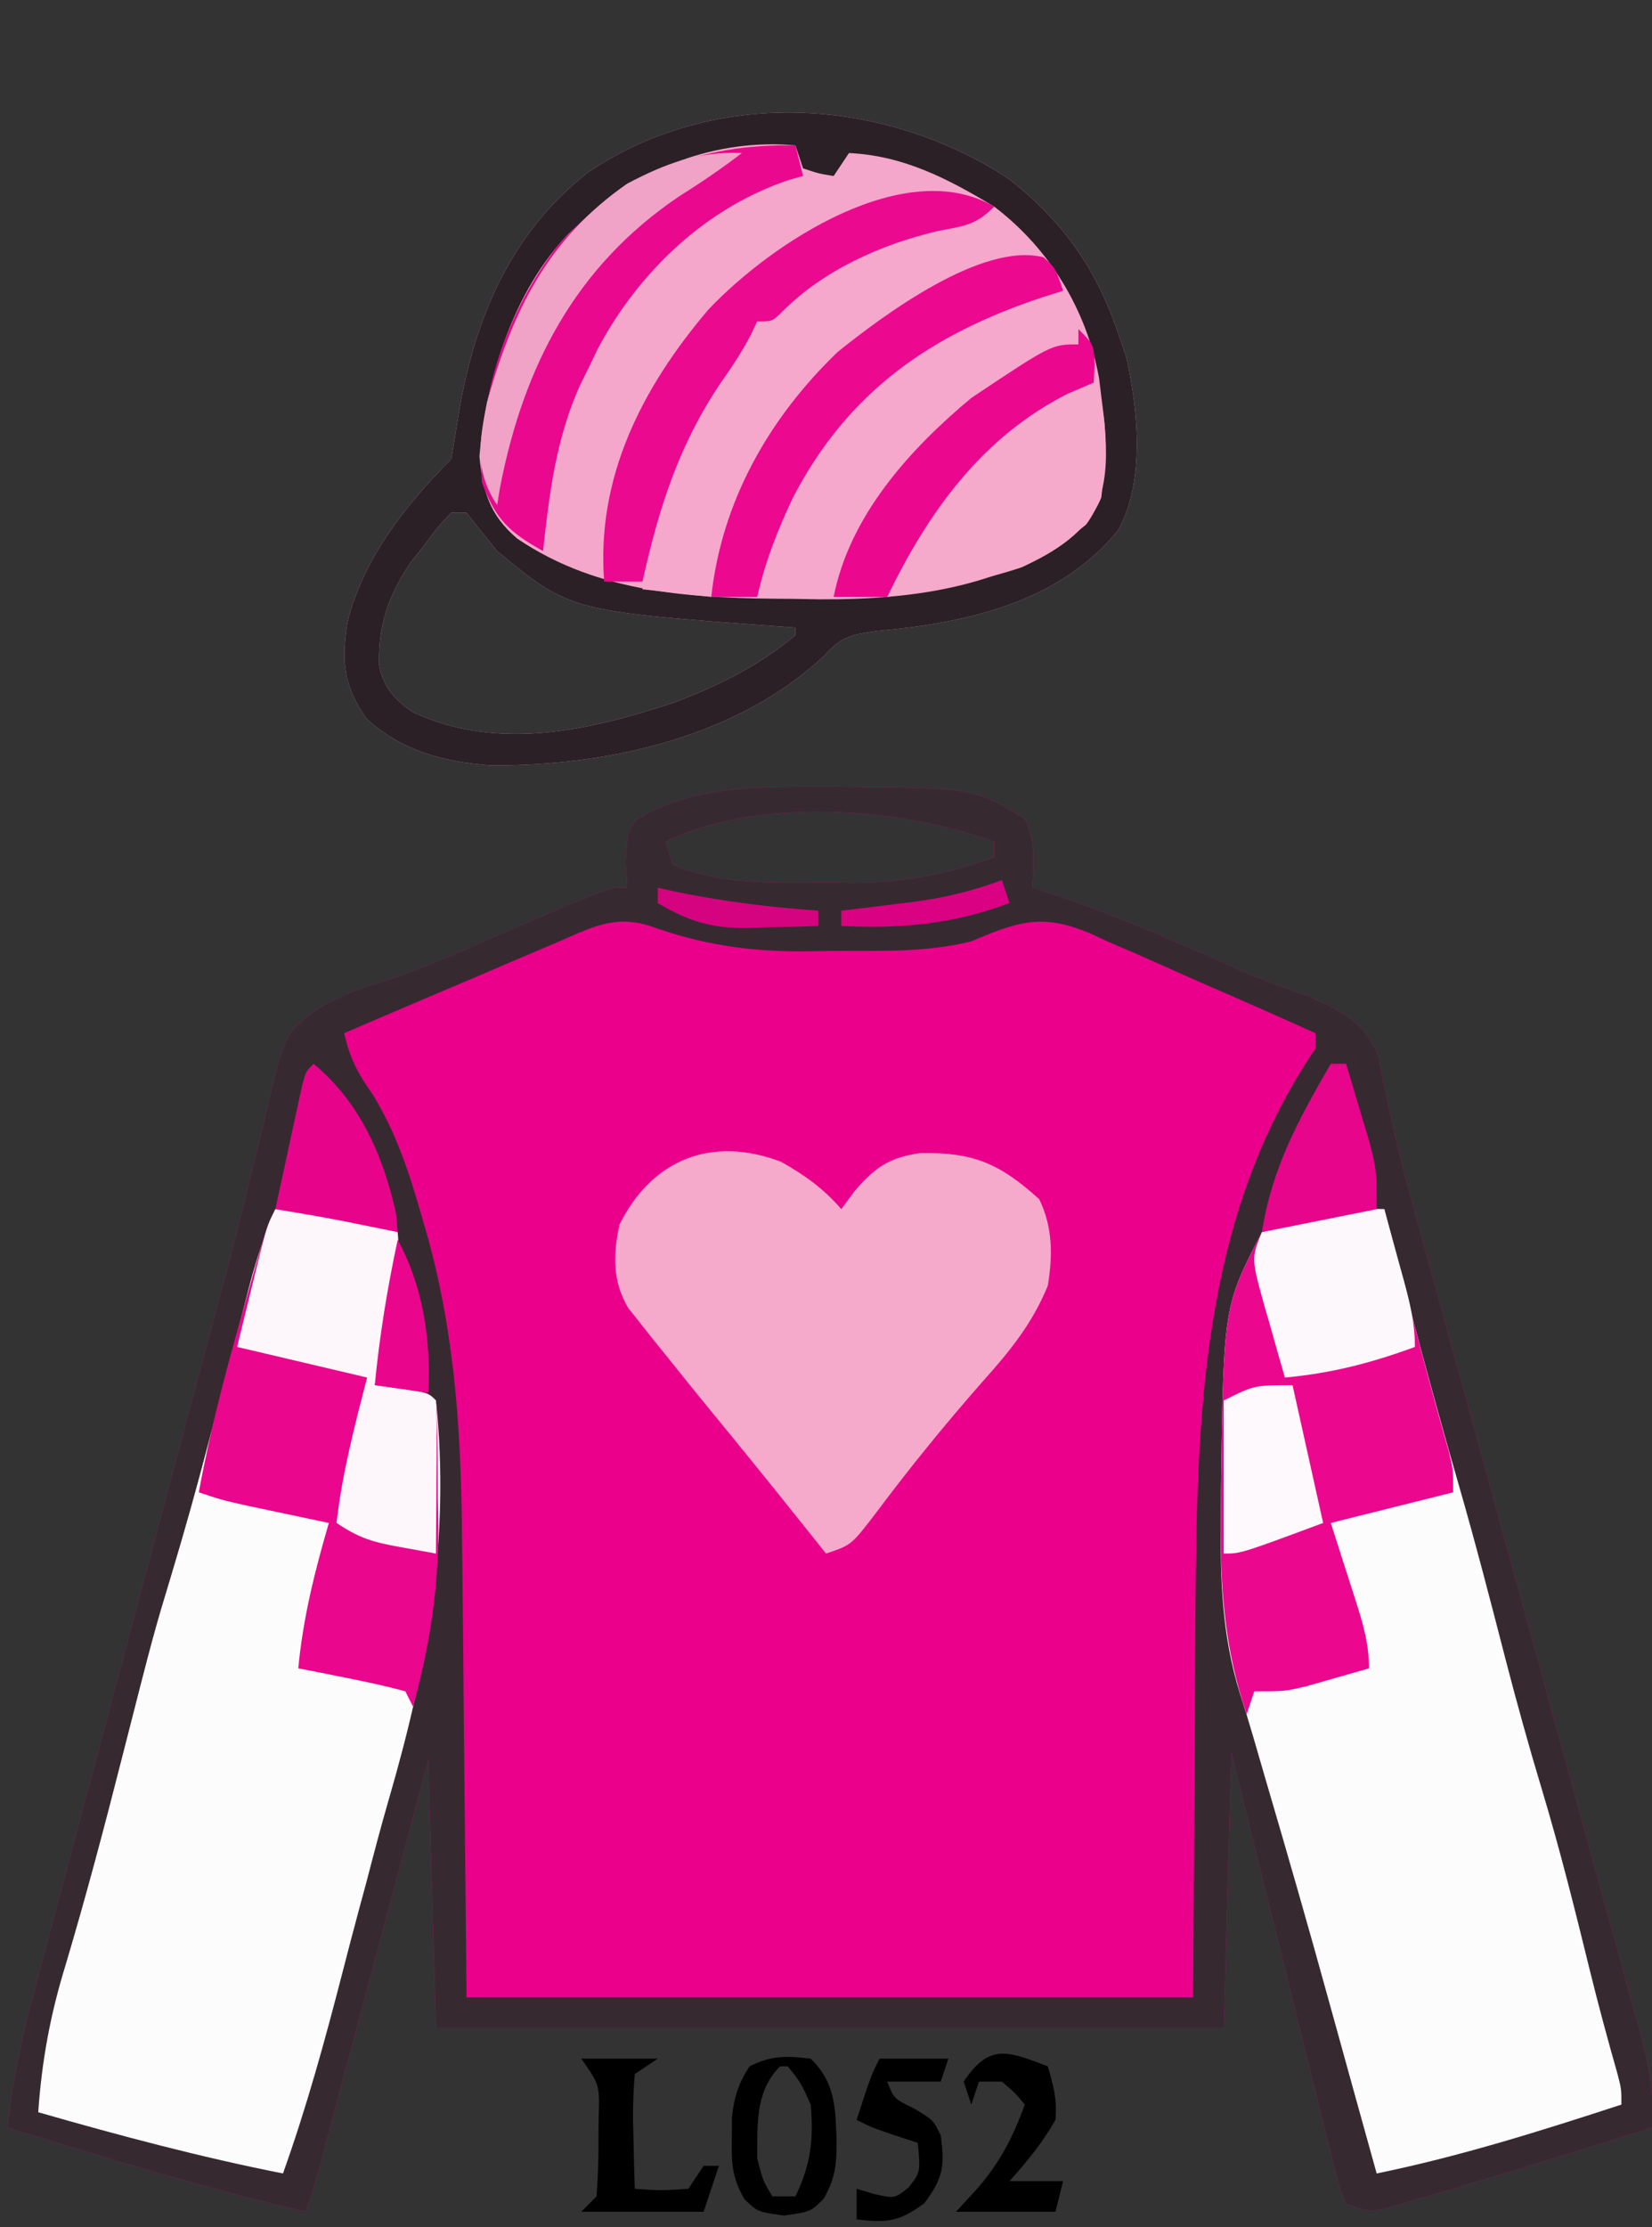
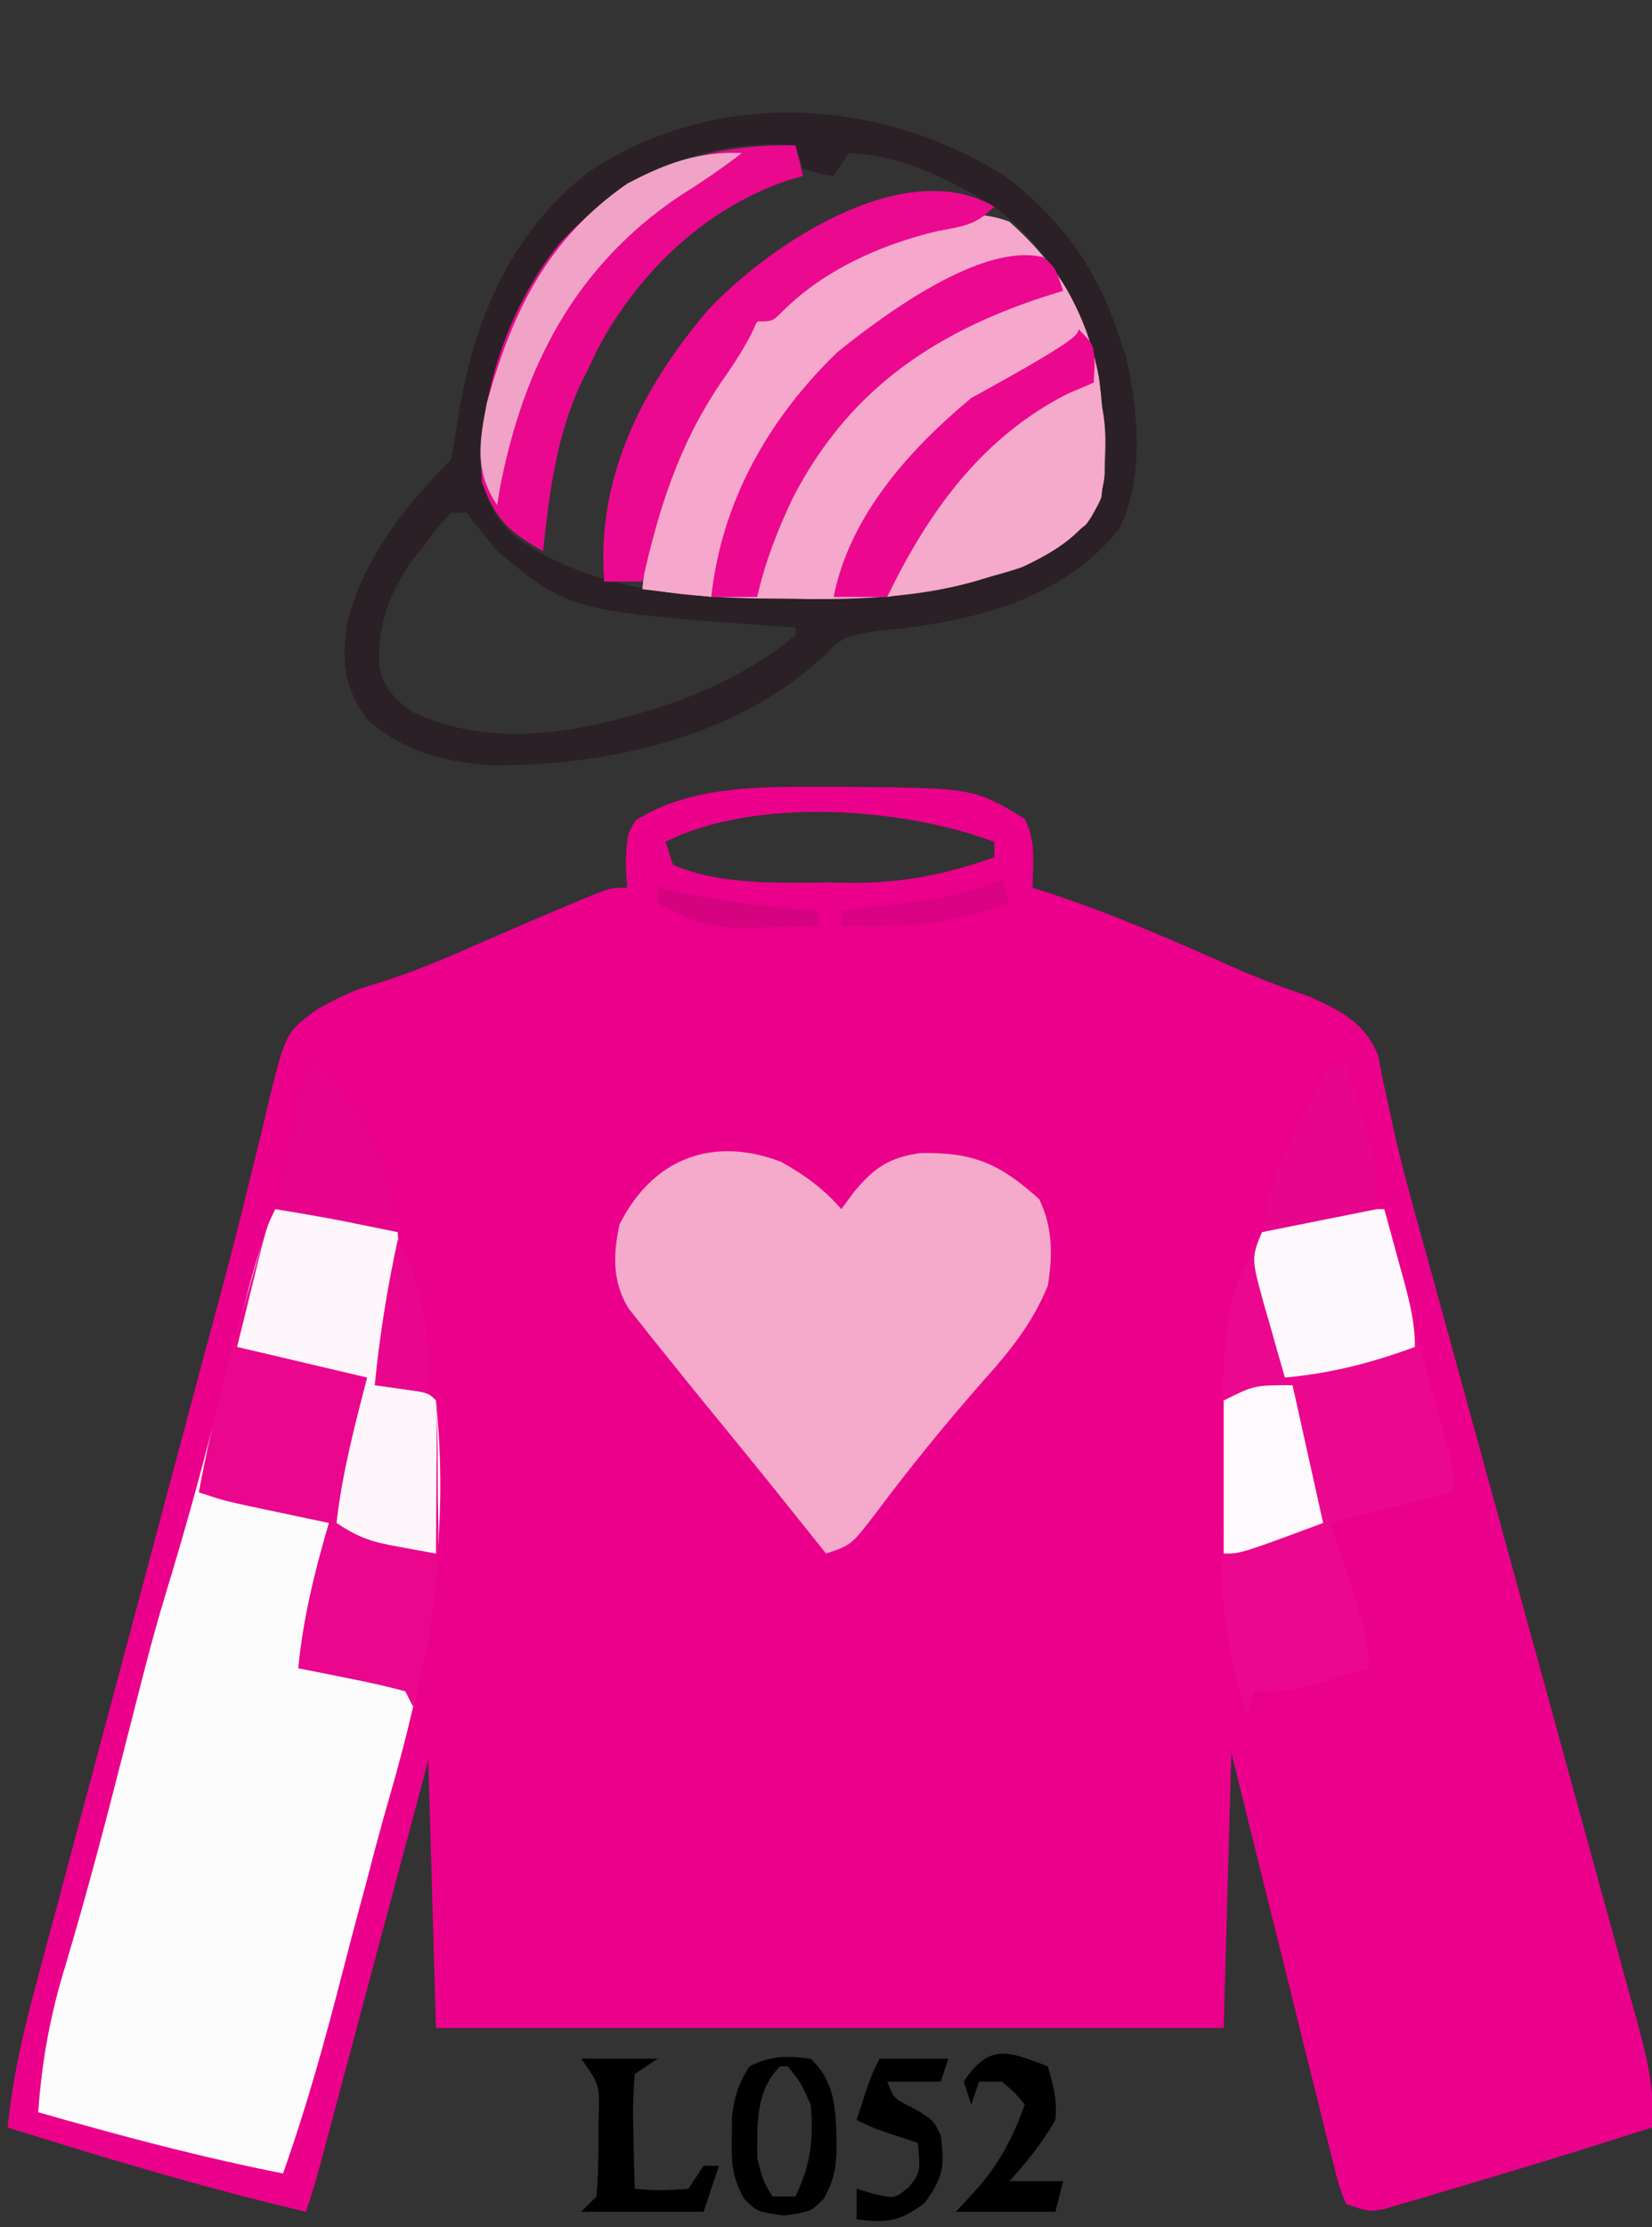
<svg xmlns="http://www.w3.org/2000/svg" version="1.1" width="216" height="291">
  <rect width="100%" height="100%" fill="#333333" stroke="none" />
  <path d="M0 0 C0.828 0.001 1.657 0.002 2.51 0.002 C19.094 0.167 19.094 0.167 25.75 4.188 C27.228 7.144 26.81 9.93 26.75 13.188 C27.281 13.355 27.813 13.522 28.361 13.694 C37.232 16.559 45.677 20.311 54.188 24.091 C57.036 25.31 59.914 26.375 62.849 27.363 C67 29.239 70.16 30.744 71.937 35.094 C72.171 36.282 72.405 37.471 72.646 38.695 C72.959 40.146 73.277 41.597 73.599 43.046 C73.863 44.265 73.863 44.265 74.133 45.509 C75.334 50.721 76.804 55.863 78.233 61.016 C78.901 63.442 79.568 65.868 80.235 68.295 C80.581 69.552 80.927 70.809 81.284 72.104 C82.38 76.08 83.471 80.057 84.562 84.035 C84.938 85.405 85.314 86.776 85.69 88.147 C85.878 88.832 86.066 89.518 86.259 90.224 C88.791 99.456 91.327 108.688 93.871 117.917 C95.598 124.183 97.319 130.451 99.035 136.721 C99.939 140.026 100.847 143.331 101.761 146.633 C102.776 150.305 103.781 153.978 104.784 157.653 C105.086 158.738 105.389 159.822 105.7 160.94 C107.013 165.785 108.163 170.115 107.75 175.188 C98.679 178.087 89.576 180.88 80.438 183.562 C79.525 183.837 78.612 184.112 77.671 184.395 C76.814 184.644 75.957 184.892 75.074 185.148 C74.312 185.373 73.55 185.598 72.764 185.83 C70.75 186.188 70.75 186.188 67.75 185.188 C66.82 182.827 66.82 182.827 66.032 179.658 C65.582 177.886 65.582 177.886 65.123 176.079 C64.807 174.78 64.491 173.482 64.176 172.184 C63.845 170.862 63.513 169.541 63.18 168.219 C62.305 164.739 61.446 161.254 60.591 157.769 C59.715 154.214 58.825 150.663 57.936 147.111 C56.191 140.14 54.471 133.164 52.75 126.188 C52.42 138.067 52.09 149.947 51.75 162.188 C17.76 162.188 -16.23 162.188 -51.25 162.188 C-51.745 144.863 -51.745 144.863 -52.25 127.188 C-53.321 131.195 -54.392 135.203 -55.496 139.332 C-56.351 142.527 -57.205 145.722 -58.06 148.917 C-58.963 152.289 -59.865 155.662 -60.766 159.035 C-61.8 162.905 -62.835 166.775 -63.871 170.645 C-64.194 171.854 -64.517 173.063 -64.85 174.31 C-65.15 175.43 -65.45 176.551 -65.76 177.706 C-66.024 178.694 -66.288 179.683 -66.56 180.701 C-67.072 182.545 -67.645 184.372 -68.25 186.188 C-81.434 183.107 -94.328 179.216 -107.25 175.188 C-106.615 168.816 -105.254 162.861 -103.585 156.686 C-103.178 155.152 -103.178 155.152 -102.762 153.587 C-101.865 150.216 -100.96 146.846 -100.055 143.477 C-99.422 141.107 -98.79 138.737 -98.159 136.366 C-96.493 130.118 -94.82 123.872 -93.146 117.625 C-91.468 111.361 -89.797 105.094 -88.125 98.828 C-86.231 91.734 -84.337 84.64 -82.439 77.547 C-82.149 76.461 -81.859 75.376 -81.56 74.258 C-80.986 72.118 -80.408 69.979 -79.828 67.84 C-78.307 62.228 -76.857 56.608 -75.497 50.954 C-75.203 49.768 -74.908 48.581 -74.605 47.359 C-74.042 45.09 -73.5 42.816 -72.982 40.537 C-70.847 32.07 -70.847 32.07 -66.762 29.048 C-64.212 27.669 -62.061 26.525 -59.285 25.785 C-53.98 24.185 -49.008 21.972 -43.939 19.748 C-40.494 18.24 -37.04 16.763 -33.57 15.312 C-32.593 14.903 -31.616 14.493 -30.61 14.07 C-28.25 13.188 -28.25 13.188 -26.25 13.188 C-26.312 12.094 -26.374 11.001 -26.438 9.875 C-26.25 6.188 -26.25 6.188 -25.125 4.375 C-17.808 -0.259 -8.388 -0.009 0 0 Z M-21.25 7.188 C-20.92 8.178 -20.59 9.168 -20.25 10.188 C-13.992 12.893 -6.492 12.522 0.188 12.5 C1.16 12.516 2.133 12.532 3.135 12.549 C9.815 12.553 15.473 11.462 21.75 9.188 C21.75 8.527 21.75 7.867 21.75 7.188 C9.717 2.675 -9.493 1.309 -21.25 7.188 Z " fill="#EB008B" transform="translate(108.25,102.812)" />
-   <path d="M0 0 C0.828 0.001 1.657 0.002 2.51 0.002 C19.094 0.167 19.094 0.167 25.75 4.188 C27.228 7.144 26.81 9.93 26.75 13.188 C27.281 13.355 27.813 13.522 28.361 13.694 C37.232 16.559 45.677 20.311 54.188 24.091 C57.036 25.31 59.914 26.375 62.849 27.363 C67 29.239 70.16 30.744 71.937 35.094 C72.171 36.282 72.405 37.471 72.646 38.695 C72.959 40.146 73.277 41.597 73.599 43.046 C73.863 44.265 73.863 44.265 74.133 45.509 C75.334 50.721 76.804 55.863 78.233 61.016 C78.901 63.442 79.568 65.868 80.235 68.295 C80.581 69.552 80.927 70.809 81.284 72.104 C82.38 76.08 83.471 80.057 84.562 84.035 C84.938 85.405 85.314 86.776 85.69 88.147 C85.878 88.832 86.066 89.518 86.259 90.224 C88.791 99.456 91.327 108.688 93.871 117.917 C95.598 124.183 97.319 130.451 99.035 136.721 C99.939 140.026 100.847 143.331 101.761 146.633 C102.776 150.305 103.781 153.978 104.784 157.653 C105.086 158.738 105.389 159.822 105.7 160.94 C107.013 165.785 108.163 170.115 107.75 175.188 C98.679 178.087 89.576 180.88 80.438 183.562 C79.525 183.837 78.612 184.112 77.671 184.395 C76.814 184.644 75.957 184.892 75.074 185.148 C74.312 185.373 73.55 185.598 72.764 185.83 C70.75 186.188 70.75 186.188 67.75 185.188 C66.82 182.827 66.82 182.827 66.032 179.658 C65.582 177.886 65.582 177.886 65.123 176.079 C64.807 174.78 64.491 173.482 64.176 172.184 C63.845 170.862 63.513 169.541 63.18 168.219 C62.305 164.739 61.446 161.254 60.591 157.769 C59.715 154.214 58.825 150.663 57.936 147.111 C56.191 140.14 54.471 133.164 52.75 126.188 C52.42 138.067 52.09 149.947 51.75 162.188 C17.76 162.188 -16.23 162.188 -51.25 162.188 C-51.745 144.863 -51.745 144.863 -52.25 127.188 C-53.321 131.195 -54.392 135.203 -55.496 139.332 C-56.351 142.527 -57.205 145.722 -58.06 148.917 C-58.963 152.289 -59.865 155.662 -60.766 159.035 C-61.8 162.905 -62.835 166.775 -63.871 170.645 C-64.194 171.854 -64.517 173.063 -64.85 174.31 C-65.15 175.43 -65.45 176.551 -65.76 177.706 C-66.024 178.694 -66.288 179.683 -66.56 180.701 C-67.072 182.545 -67.645 184.372 -68.25 186.188 C-81.434 183.107 -94.328 179.216 -107.25 175.188 C-106.615 168.816 -105.254 162.861 -103.585 156.686 C-103.178 155.152 -103.178 155.152 -102.762 153.587 C-101.865 150.216 -100.96 146.846 -100.055 143.477 C-99.422 141.107 -98.79 138.737 -98.159 136.366 C-96.493 130.118 -94.82 123.872 -93.146 117.625 C-91.468 111.361 -89.797 105.094 -88.125 98.828 C-86.231 91.734 -84.337 84.64 -82.439 77.547 C-82.149 76.461 -81.859 75.376 -81.56 74.258 C-80.986 72.118 -80.408 69.979 -79.828 67.84 C-78.307 62.228 -76.857 56.608 -75.497 50.954 C-75.203 49.768 -74.908 48.581 -74.605 47.359 C-74.042 45.09 -73.5 42.816 -72.982 40.537 C-70.847 32.07 -70.847 32.07 -66.762 29.048 C-64.212 27.669 -62.061 26.525 -59.285 25.785 C-53.98 24.185 -49.008 21.972 -43.939 19.748 C-40.494 18.24 -37.04 16.763 -33.57 15.312 C-32.593 14.903 -31.616 14.493 -30.61 14.07 C-28.25 13.188 -28.25 13.188 -26.25 13.188 C-26.312 12.094 -26.374 11.001 -26.438 9.875 C-26.25 6.188 -26.25 6.188 -25.125 4.375 C-17.808 -0.259 -8.388 -0.009 0 0 Z M-21.25 7.188 C-20.92 8.178 -20.59 9.168 -20.25 10.188 C-13.992 12.893 -6.492 12.522 0.188 12.5 C1.16 12.516 2.133 12.532 3.135 12.549 C9.815 12.553 15.473 11.462 21.75 9.188 C21.75 8.527 21.75 7.867 21.75 7.188 C9.717 2.675 -9.493 1.309 -21.25 7.188 Z M-35.516 20.371 C-36.309 20.705 -37.102 21.04 -37.92 21.384 C-40.451 22.454 -42.976 23.539 -45.5 24.625 C-47.216 25.353 -48.932 26.08 -50.648 26.807 C-54.854 28.588 -59.054 30.384 -63.25 32.188 C-62.517 35.437 -61.493 37.404 -59.562 40.125 C-56.359 45.327 -54.663 50.668 -53 56.5 C-52.754 57.353 -52.508 58.205 -52.255 59.084 C-48.672 72.199 -47.929 85.018 -47.836 98.52 C-47.819 100.055 -47.801 101.591 -47.782 103.126 C-47.72 108.751 -47.673 114.375 -47.625 120 C-47.501 132.602 -47.377 145.204 -47.25 158.188 C-15.9 158.188 15.45 158.188 47.75 158.188 C47.92 133.135 47.92 133.135 48.048 108.081 C48.243 82.348 48.744 56.255 63.75 34.188 C63.75 33.528 63.75 32.867 63.75 32.188 C58.804 29.959 53.842 27.77 48.864 25.614 C47.174 24.876 45.49 24.128 43.81 23.37 C41.386 22.277 38.948 21.224 36.504 20.176 C35.763 19.832 35.022 19.489 34.258 19.135 C29.013 16.945 26.004 17.235 20.755 19.349 C20.093 19.626 19.432 19.902 18.75 20.188 C12.77 21.69 6.693 21.411 0.562 21.438 C-0.619 21.458 -1.8 21.479 -3.018 21.5 C-10.35 21.533 -16.363 20.64 -23.25 18.188 C-27.921 16.646 -31.197 18.494 -35.516 20.371 Z " fill="#362A30" transform="translate(108.25,102.812)" />
-   <path d="M0 0 C6.895 5.304 11.469 11.56 14.285 19.758 C14.698 20.954 15.11 22.15 15.535 23.383 C17.101 30.445 18.01 39.61 14.496 46.023 C7.328 54.889 -3.884 57.814 -14.877 58.989 C-15.58 59.057 -16.283 59.125 -17.008 59.195 C-20.574 59.736 -21.638 59.898 -23.965 62.445 C-35.323 73.161 -52.574 76.909 -67.715 76.758 C-73.924 76.225 -78.928 74.961 -83.715 70.758 C-86.821 66.449 -87.091 63.117 -86.277 58.043 C-84.247 49.796 -78.646 42.688 -72.715 36.758 C-72.421 35.037 -72.131 33.315 -71.866 31.59 C-69.859 18.888 -65.212 7.409 -54.809 -0.734 C-38.259 -11.833 -16.424 -10.629 0 0 Z M-72.715 43.758 C-74.465 45.598 -74.465 45.598 -76.215 47.945 C-76.823 48.723 -77.432 49.5 -78.059 50.301 C-80.973 54.625 -82.333 58.63 -82.137 63.828 C-81.531 66.6 -80.102 68.193 -77.797 69.785 C-66.627 75.003 -54.622 72.215 -43.465 68.508 C-37.696 66.34 -32.464 63.728 -27.715 59.758 C-27.715 59.428 -27.715 59.098 -27.715 58.758 C-28.288 58.718 -28.861 58.679 -29.452 58.638 C-57.179 56.625 -57.179 56.625 -66.715 48.758 C-68.066 47.106 -69.404 45.443 -70.715 43.758 C-71.375 43.758 -72.035 43.758 -72.715 43.758 Z " fill="#F4A7CA" transform="translate(131.715,23.242)" />
-   <path d="M0 0 C0.226 0.88 0.226 0.88 0.456 1.778 C3.404 13.255 6.444 24.692 9.746 36.072 C11.91 43.576 13.873 51.125 15.818 58.689 C17.293 64.391 18.861 70.049 20.562 75.688 C22.93 83.535 24.911 91.462 26.863 99.422 C27.991 104.008 29.223 108.56 30.52 113.102 C31 115 31 115 31 117 C20.411 120.455 9.925 123.764 -1 126 C-1.508 124.172 -2.015 122.345 -2.523 120.517 C-2.974 118.895 -3.424 117.273 -3.875 115.651 C-4.988 111.649 -6.099 107.646 -7.199 103.641 C-9.874 93.928 -12.656 84.25 -15.501 74.585 C-16.066 72.662 -16.625 70.737 -17.178 68.811 C-17.713 66.981 -18.274 65.158 -18.865 63.346 C-21.246 55.665 -21.461 48.38 -21.375 40.375 C-21.368 39.056 -21.36 37.736 -21.353 36.377 C-21.019 12.701 -21.019 12.701 -16 3 C-12.625 1.75 -12.625 1.75 -9 1 C-8.299 0.794 -7.598 0.588 -6.875 0.375 C-4.56 -0.088 -2.356 -0.023 0 0 Z " fill="#FDFCFD" transform="translate(181,158)" />
  <path d="M0 0 C5.605 0.421 10.721 0.916 16 3 C16.485 9.945 14.693 16.299 13 23 C14.702 23.217 14.702 23.217 16.438 23.438 C20 24 20 24 21 25 C22.895 43.116 19.892 59.739 14.854 77.06 C13.793 80.712 12.832 84.382 11.875 88.062 C11.573 89.174 11.272 90.285 10.961 91.43 C10.22 94.181 9.498 96.935 8.789 99.695 C6.497 108.588 4.092 117.345 1 126 C-9.833 123.858 -20.392 121.043 -31 118 C-30.537 111.294 -29.421 105.224 -27.438 98.812 C-24.716 89.678 -22.286 80.485 -19.938 71.25 C-15.902 55.424 -15.902 55.424 -13.562 47.688 C-11.857 42.017 -10.26 36.327 -8.766 30.598 C-8.567 29.841 -8.368 29.085 -8.163 28.306 C-7.142 24.427 -6.129 20.545 -5.121 16.663 C-4.744 15.218 -4.366 13.773 -3.988 12.328 C-3.818 11.664 -3.647 11 -3.471 10.316 C-2.539 6.761 -1.449 3.379 0 0 Z " fill="#FDFCFC" transform="translate(36,158)" />
  <path d="M0 0 C6.916 6.082 11.396 13.788 12 23 C12.075 24.029 12.15 25.057 12.227 26.117 C12.655 36.07 12.655 36.07 10 39.562 C-1.016 48.513 -14.692 49.486 -28.438 49.25 C-30.277 49.242 -30.277 49.242 -32.154 49.234 C-37.564 49.187 -42.671 48.995 -48 48 C-46.737 34.361 -41.799 20.81 -31.332 11.52 C-23.799 5.477 -10.126 -3.898 0 0 Z " fill="#F5A8CB" transform="translate(132,29)" />
  <path d="M0 0 C3.005 1.659 5.675 3.583 7.902 6.203 C8.48 5.419 9.057 4.636 9.652 3.828 C12.326 0.709 14.197 -0.555 18.27 -1.133 C25.185 -1.241 28.585 0.218 33.777 4.891 C35.552 8.539 35.558 12.232 34.902 16.203 C32.867 21.176 29.937 24.76 26.402 28.703 C21.52 34.249 16.896 39.932 12.469 45.848 C9.223 50.096 9.223 50.096 5.902 51.203 C5.476 50.667 5.049 50.131 4.609 49.578 C1.321 45.456 -1.978 41.344 -5.312 37.258 C-5.875 36.568 -6.437 35.879 -7.017 35.168 C-8.127 33.807 -9.239 32.448 -10.352 31.09 C-11.946 29.137 -13.524 27.173 -15.098 25.203 C-15.662 24.507 -16.227 23.811 -16.809 23.093 C-17.353 22.402 -17.897 21.712 -18.457 21 C-18.949 20.382 -19.441 19.764 -19.948 19.128 C-22.045 15.617 -21.945 12.114 -21.098 8.203 C-16.838 -0.316 -9.038 -3.433 0 0 Z " fill="#F5AACB" transform="translate(102.098,151.797)" />
  <path d="M0 0 C6.895 5.304 11.469 11.56 14.285 19.758 C14.698 20.954 15.11 22.15 15.535 23.383 C17.101 30.445 18.01 39.61 14.496 46.023 C7.328 54.889 -3.884 57.814 -14.877 58.989 C-15.58 59.057 -16.283 59.125 -17.008 59.195 C-20.574 59.736 -21.638 59.898 -23.965 62.445 C-35.323 73.161 -52.574 76.909 -67.715 76.758 C-73.924 76.225 -78.928 74.961 -83.715 70.758 C-86.821 66.449 -87.091 63.117 -86.277 58.043 C-84.247 49.796 -78.646 42.688 -72.715 36.758 C-72.421 35.037 -72.131 33.315 -71.866 31.59 C-69.859 18.888 -65.212 7.409 -54.809 -0.734 C-38.259 -11.833 -16.424 -10.629 0 0 Z M-55.715 5.758 C-56.256 6.259 -56.798 6.761 -57.355 7.277 C-64.576 14.772 -68.148 26.185 -69.027 36.383 C-68.605 40.949 -67.683 44.091 -64.086 47.137 C-53.282 54.448 -40.776 54.955 -28.152 55.008 C-26.953 55.028 -25.753 55.049 -24.518 55.07 C-11.962 55.125 0.33 53.409 10.285 45.32 C14.264 40.042 12.7 32.383 11.996 26.23 C10.39 17.271 5.529 9.266 -1.715 3.758 C-7.763 0.112 -13.585 -2.918 -20.715 -3.242 C-21.375 -2.252 -22.035 -1.262 -22.715 -0.242 C-24.652 -0.555 -24.652 -0.555 -26.715 -1.242 C-27.21 -2.727 -27.21 -2.727 -27.715 -4.242 C-37.987 -5.198 -48.289 -1.276 -55.715 5.758 Z M-72.715 43.758 C-74.465 45.598 -74.465 45.598 -76.215 47.945 C-76.823 48.723 -77.432 49.5 -78.059 50.301 C-80.973 54.625 -82.333 58.63 -82.137 63.828 C-81.531 66.6 -80.102 68.193 -77.797 69.785 C-66.627 75.003 -54.622 72.215 -43.465 68.508 C-37.696 66.34 -32.464 63.728 -27.715 59.758 C-27.715 59.428 -27.715 59.098 -27.715 58.758 C-28.288 58.718 -28.861 58.679 -29.452 58.638 C-57.179 56.625 -57.179 56.625 -66.715 48.758 C-68.066 47.106 -69.404 45.443 -70.715 43.758 C-71.375 43.758 -72.035 43.758 -72.715 43.758 Z " fill="#2B2025" transform="translate(131.715,23.242)" />
  <path d="M0 0 C0.166 0.639 0.332 1.278 0.503 1.937 C1.272 4.896 2.042 7.854 2.812 10.812 C3.204 12.32 3.204 12.32 3.604 13.857 C5.16 19.833 6.763 25.79 8.456 31.729 C9 34 9 34 9 37 C3.72 38.32 -1.56 39.64 -7 41 C-5.359 46.132 -5.359 46.132 -3.709 51.261 C-2.756 54.277 -2 56.819 -2 60 C-3.748 60.506 -5.499 61.005 -7.25 61.5 C-8.225 61.778 -9.199 62.057 -10.203 62.344 C-13 63 -13 63 -17 63 C-17.33 63.99 -17.66 64.98 -18 66 C-20.926 57.391 -21.473 49.425 -21.375 40.375 C-21.368 39.056 -21.36 37.736 -21.353 36.377 C-21.019 12.701 -21.019 12.701 -16 3 C-12.625 1.75 -12.625 1.75 -9 1 C-8.299 0.794 -7.598 0.588 -6.875 0.375 C-4.56 -0.088 -2.356 -0.023 0 0 Z " fill="#EB088E" transform="translate(181,158)" />
  <path d="M0 0 C5.605 0.421 10.721 0.916 16 3 C16.485 9.945 14.693 16.299 13 23 C14.702 23.217 14.702 23.217 16.438 23.438 C20 24 20 24 21 25 C21.287 29.243 21.232 33.499 21.25 37.75 C21.271 38.924 21.291 40.099 21.312 41.309 C21.349 49.591 20.205 57.021 18 65 C17.67 64.34 17.34 63.68 17 63 C14.668 62.371 12.307 61.845 9.938 61.375 C8.647 61.115 7.357 60.854 6.027 60.586 C5.028 60.393 4.029 60.199 3 60 C3.62 53.425 5.149 47.333 7 41 C6.024 40.795 5.048 40.59 4.043 40.379 C2.771 40.109 1.498 39.84 0.188 39.562 C-1.077 39.296 -2.342 39.029 -3.645 38.754 C-7 38 -7 38 -10 37 C-8.592 29.198 -6.604 21.622 -4.438 14 C-3.963 12.304 -3.963 12.304 -3.479 10.574 C-1.138 2.277 -1.138 2.277 0 0 Z " fill="#EA068D" transform="translate(36,158)" />
  <path d="M0 0 C1.75 2.062 1.75 2.062 3 4 C2.033 4.424 1.066 4.848 0.07 5.285 C-15.114 12.068 -28.384 20.181 -35.004 36.238 C-36.523 40.451 -37.811 44.682 -39 49 C-41.97 48.67 -44.94 48.34 -48 48 C-46.737 34.361 -41.799 20.81 -31.332 11.52 C-23.913 5.569 -9.985 -4.047 0 0 Z " fill="#F5A8CB" transform="translate(132,29)" />
  <path d="M0 0 C0.495 1.98 0.495 1.98 1 4 C0.417 4.161 -0.165 4.322 -0.766 4.488 C-11.668 8.105 -20.452 16.479 -25.828 26.551 C-26.408 27.763 -26.408 27.763 -27 29 C-27.58 30.166 -27.58 30.166 -28.172 31.355 C-31.301 38.306 -32.176 45.471 -33 53 C-37.43 50.535 -39.227 48.854 -41 44 C-41.592 32.958 -37.786 21.706 -31 13 C-22.515 3.619 -12.531 -0.246 0 0 Z " fill="#EA088E" transform="translate(104,19)" />
  <path d="M0 0 C5.605 0.421 10.721 0.916 16 3 C16.485 9.945 14.693 16.299 13 23 C14.702 23.217 14.702 23.217 16.438 23.438 C20 24 20 24 21 25 C21.087 26.489 21.107 27.981 21.098 29.473 C21.094 30.372 21.091 31.271 21.088 32.197 C21.08 33.143 21.071 34.088 21.062 35.062 C21.058 36.012 21.053 36.961 21.049 37.939 C21.037 40.293 21.021 42.646 21 45 C20.262 44.866 19.524 44.732 18.763 44.593 C17.488 44.361 17.488 44.361 16.188 44.125 C12.71 43.493 11.004 43.003 8 41 C8.738 34.504 10.365 28.328 12 22 C3.585 20.02 3.585 20.02 -5 18 C-4.361 15.401 -3.721 12.803 -3.062 10.125 C-2.863 9.308 -2.663 8.491 -2.457 7.649 C-1.111 2.222 -1.111 2.222 0 0 Z " fill="#FDF6FA" transform="translate(36,158)" />
  <path d="M0 0 C-2.479 2.479 -3.963 2.52 -7.375 3.188 C-14.774 4.928 -22.271 8.263 -27.715 13.719 C-29 15 -29 15 -31 15 C-31.271 15.574 -31.541 16.147 -31.82 16.738 C-33.019 19.037 -34.385 21.068 -35.875 23.188 C-41.317 31.318 -43.875 39.487 -46 49 C-47.65 49 -49.3 49 -51 49 C-52.062 35.394 -46.072 23.672 -37.381 13.457 C-28.982 4.598 -11.594 -6.741 0 0 Z " fill="#EB098F" transform="translate(130,27)" />
  <path d="M0 0 C2.223 4.447 1.506 10.173 1 15 C-0.859 19.561 -5.065 22.122 -9.398 24.121 C-15.098 26.047 -21.083 26.983 -27 28 C-23.444 16.496 -15.341 7.902 -5.414 1.273 C-3 0 -3 0 0 0 Z " fill="#F5AACB" transform="translate(143,50)" />
  <path d="M0 0 C1.562 1.375 1.562 1.375 2.562 4.375 C1.668 4.655 0.773 4.934 -0.148 5.223 C-14.712 10.051 -25.599 17.543 -32.812 31.5 C-34.806 35.736 -36.401 39.813 -37.438 44.375 C-39.417 44.375 -41.398 44.375 -43.438 44.375 C-42.085 31.865 -35.875 20.983 -26.906 12.359 C-20.844 7.487 -7.995 -2.05 0 0 Z " fill="#EC088F" transform="translate(136.438,33.625)" />
  <path d="M0 0 C0.671 2.436 1.337 4.874 2 7.312 C2.191 8.003 2.382 8.693 2.578 9.404 C3.377 12.358 4 14.926 4 18 C-1.694 20.096 -6.952 21.45 -13 22 C-13.7 19.586 -14.385 17.17 -15.062 14.75 C-15.361 13.727 -15.361 13.727 -15.666 12.684 C-17.4 6.417 -17.4 6.417 -16 3 C-13.668 2.327 -11.335 1.662 -9 1 C-8.299 0.794 -7.598 0.588 -6.875 0.375 C-4.56 -0.088 -2.356 -0.023 0 0 Z " fill="#FDF8FB" transform="translate(181,158)" />
-   <path d="M0 0 C2 2 2 2 2.125 4.625 C2.084 5.409 2.042 6.192 2 7 C0.886 7.474 -0.228 7.949 -1.375 8.438 C-12.638 14.139 -19.611 23.884 -25 35 C-27.31 35 -29.62 35 -32 35 C-29.932 24.433 -22.096 15.73 -14 9 C-3.513 2 -3.513 2 0 2 C0 1.34 0 0.68 0 0 Z " fill="#EB088E" transform="translate(141,43)" />
+   <path d="M0 0 C2 2 2 2 2.125 4.625 C2.084 5.409 2.042 6.192 2 7 C0.886 7.474 -0.228 7.949 -1.375 8.438 C-12.638 14.139 -19.611 23.884 -25 35 C-27.31 35 -29.62 35 -32 35 C-29.932 24.433 -22.096 15.73 -14 9 C0 1.34 0 0.68 0 0 Z " fill="#EB088E" transform="translate(141,43)" />
  <path d="M0 0 C-2.671 2.051 -5.399 3.898 -8.25 5.688 C-21.788 14.838 -28.55 27.885 -31.625 43.719 C-31.749 44.472 -31.872 45.224 -32 46 C-34.978 41.534 -34.344 37.758 -33.336 32.605 C-29.968 20.627 -25.44 11.261 -15 4 C-9.985 1.358 -5.709 -0.243 0 0 Z " fill="#F0A3C6" transform="translate(97,20)" />
  <path d="M0 0 C1.32 5.94 2.64 11.88 4 18 C-6.75 22 -6.75 22 -9 22 C-9 15.4 -9 8.8 -9 2 C-5 0 -5 0 0 0 Z " fill="#FEF9FC" transform="translate(169,181)" />
  <path d="M0 0 C6.09 5.046 9.129 12.047 10.812 19.688 C10.874 20.451 10.936 21.214 11 22 C10.348 21.867 9.695 21.734 9.023 21.598 C8.149 21.421 7.275 21.244 6.375 21.062 C5.087 20.801 5.087 20.801 3.773 20.535 C0.856 19.972 -2.068 19.477 -5 19 C-4.359 16.02 -3.712 13.041 -3.062 10.062 C-2.88 9.212 -2.698 8.362 -2.51 7.486 C-2.333 6.677 -2.155 5.869 -1.973 5.035 C-1.729 3.912 -1.729 3.912 -1.481 2.766 C-1 1 -1 1 0 0 Z " fill="#E7048B" transform="translate(41,139)" />
  <path d="M0 0 C0.66 0 1.32 0 2 0 C2.675 2.227 3.34 4.456 4 6.688 C4.371 7.929 4.742 9.17 5.125 10.449 C6 14 6 14 6 19 C-1.425 20.485 -1.425 20.485 -9 22 C-7.729 13.665 -4.172 7.218 0 0 Z " fill="#E7058B" transform="translate(174,139)" />
  <path d="M0 0 C3.186 3.08 3.239 6.334 3.375 10.562 C3.401 13.745 3.268 15.526 1.695 18.309 C0 20 0 20 -3.5 20.5 C-7 20 -7 20 -8.699 18.312 C-10.28 15.503 -10.37 13.707 -10.312 10.5 C-10.309 9.562 -10.305 8.623 -10.301 7.656 C-9.994 4.945 -9.469 3.284 -8 1 C-5.139 -0.431 -3.16 -0.387 0 0 Z M-4 1 C-7.257 4.257 -6.965 8.537 -7 13 C-6.227 15.996 -6.227 15.996 -5 18 C-4.01 18 -3.02 18 -2 18 C0.004 13.866 0.408 10.575 0 6 C-1.298 3.11 -1.298 3.11 -3 1 C-3.33 1 -3.66 1 -4 1 Z " fill="#000000" transform="translate(106,269)" />
  <path d="M0 0 C0.774 2.653 1.228 4.293 1 7 C-0.674 9.962 -2.734 12.471 -5 15 C-2.69 15 -0.38 15 2 15 C1.67 16.32 1.34 17.64 1 19 C-3.29 19 -7.58 19 -12 19 C-11.072 17.989 -10.144 16.979 -9.188 15.938 C-6.2 12.477 -4.57 9.274 -3 5 C-4.312 3.438 -4.312 3.438 -6 2 C-6.99 2 -7.98 2 -9 2 C-9.33 2.99 -9.66 3.98 -10 5 C-10.33 4.01 -10.66 3.02 -11 2 C-7.61 -3.085 -5.187 -1.959 0 0 Z " fill="#000000" transform="translate(137,270)" />
  <path d="M0 0 C2.97 0 5.94 0 9 0 C8.67 0.99 8.34 1.98 8 3 C5.69 3 3.38 3 1 3 C1.898 5.243 1.898 5.243 4.5 6.5 C7 8 7 8 8 10 C8.54 14.053 8.342 15.537 5.875 18.875 C2.565 21.322 1.017 21.467 -3 21 C-3 19.68 -3 18.36 -3 17 C-2.237 17.227 -1.474 17.454 -0.688 17.688 C1.982 18.289 1.982 18.289 3.812 16.812 C5.365 14.804 5.365 14.804 5 11 C4.051 10.691 3.103 10.381 2.125 10.062 C-1 9 -1 9 -3 8 C-1.125 2.25 -1.125 2.25 0 0 Z " fill="#000000" transform="translate(115,269)" />
  <path d="M0 0 C3.3 0 6.6 0 10 0 C9.01 0.66 8.02 1.32 7 2 C6.779 4.627 6.718 7.009 6.812 9.625 C6.826 10.331 6.84 11.038 6.854 11.766 C6.889 13.511 6.943 15.255 7 17 C10.416 17.25 10.416 17.25 14 17 C14.66 16.01 15.32 15.02 16 14 C16.66 14 17.32 14 18 14 C17.34 15.98 16.68 17.96 16 20 C10.72 20 5.44 20 0 20 C0.66 19.34 1.32 18.68 2 18 C2.199 15.291 2.278 12.707 2.25 10 C2.258 9.263 2.265 8.525 2.273 7.766 C2.41 3.416 2.41 3.416 0 0 Z " fill="#000000" transform="translate(76,269)" />
  <path d="M0 0 C3.324 6.062 4.361 13.139 4 20 C1.69 19.67 -0.62 19.34 -3 19 C-2.377 12.56 -1.36 6.324 0 0 Z " fill="#E9068D" transform="translate(52,162)" />
  <path d="M0 0 C0.33 0.99 0.66 1.98 1 3 C-6.465 5.775 -13.067 6.368 -21 6 C-21 5.34 -21 4.68 -21 4 C-19.987 3.879 -18.974 3.758 -17.93 3.633 C-16.578 3.464 -15.227 3.295 -13.875 3.125 C-13.21 3.046 -12.545 2.968 -11.859 2.887 C-7.696 2.356 -3.933 1.458 0 0 Z " fill="#DA0282" transform="translate(131,115)" />
  <path d="M0 0 C0.594 0.133 1.189 0.266 1.801 0.402 C8.185 1.763 14.492 2.53 21 3 C21 3.66 21 4.32 21 5 C18.624 5.082 16.251 5.141 13.875 5.188 C13.21 5.213 12.545 5.238 11.859 5.264 C7.131 5.333 4.049 4.403 0 2 C0 1.34 0 0.68 0 0 Z " fill="#D60380" transform="translate(86,116)" />
</svg>